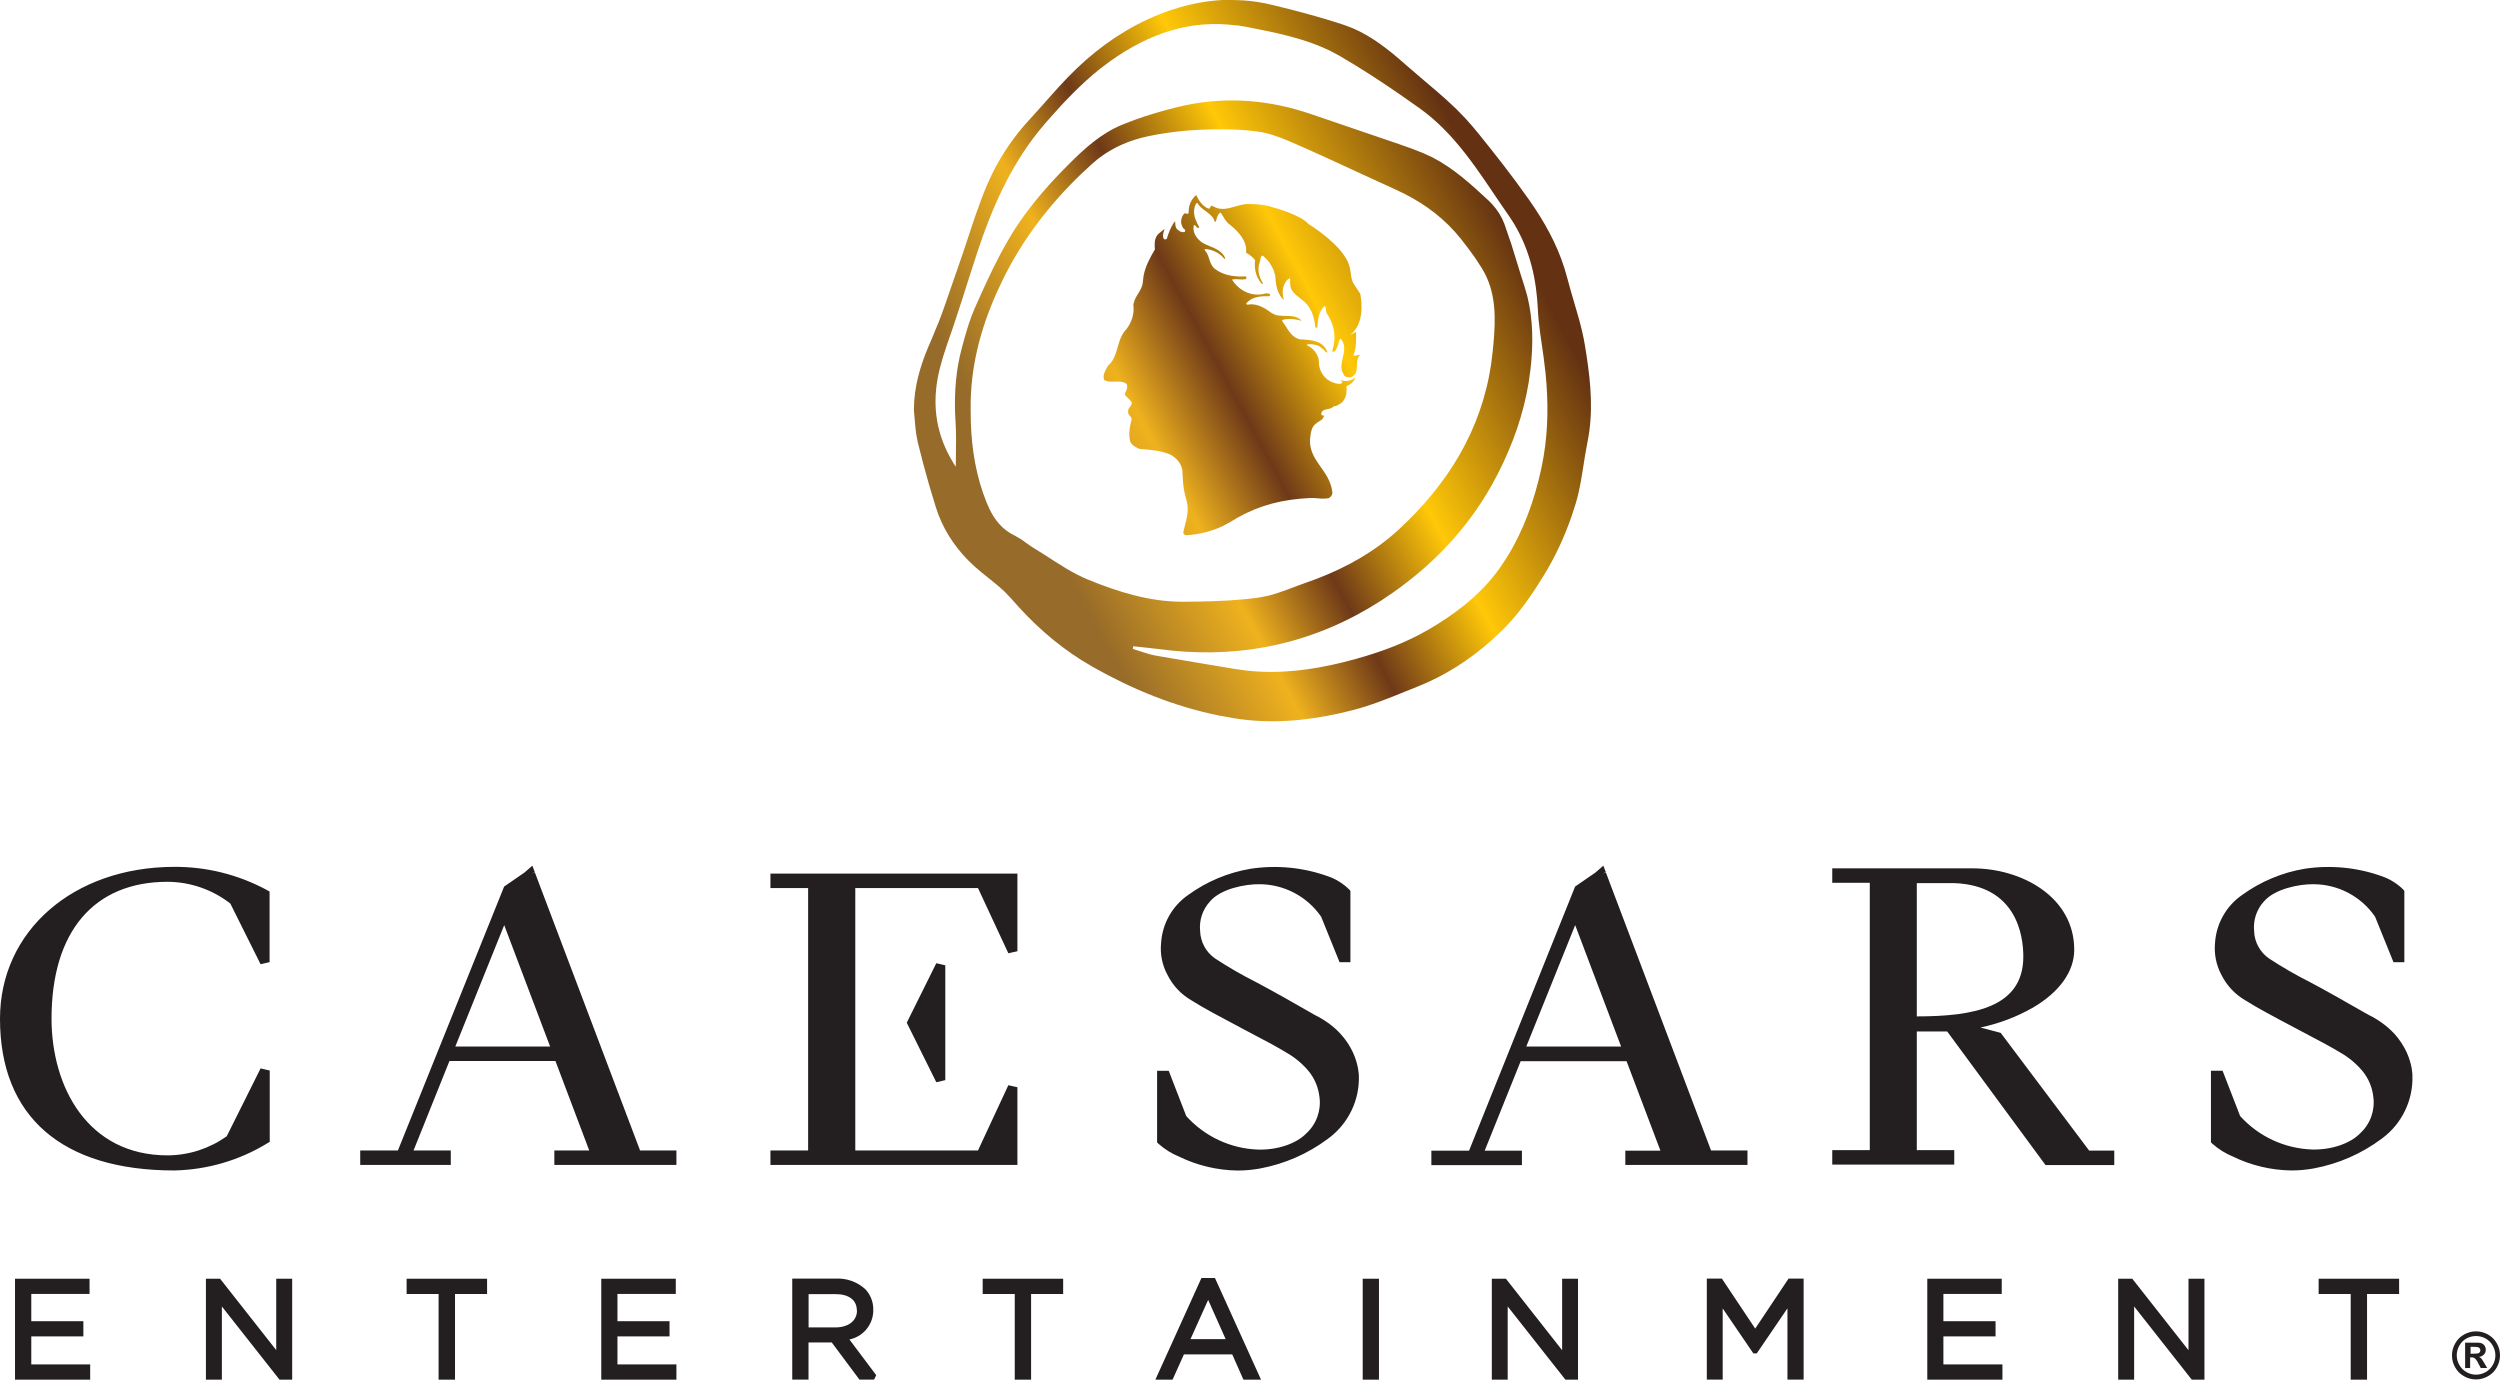
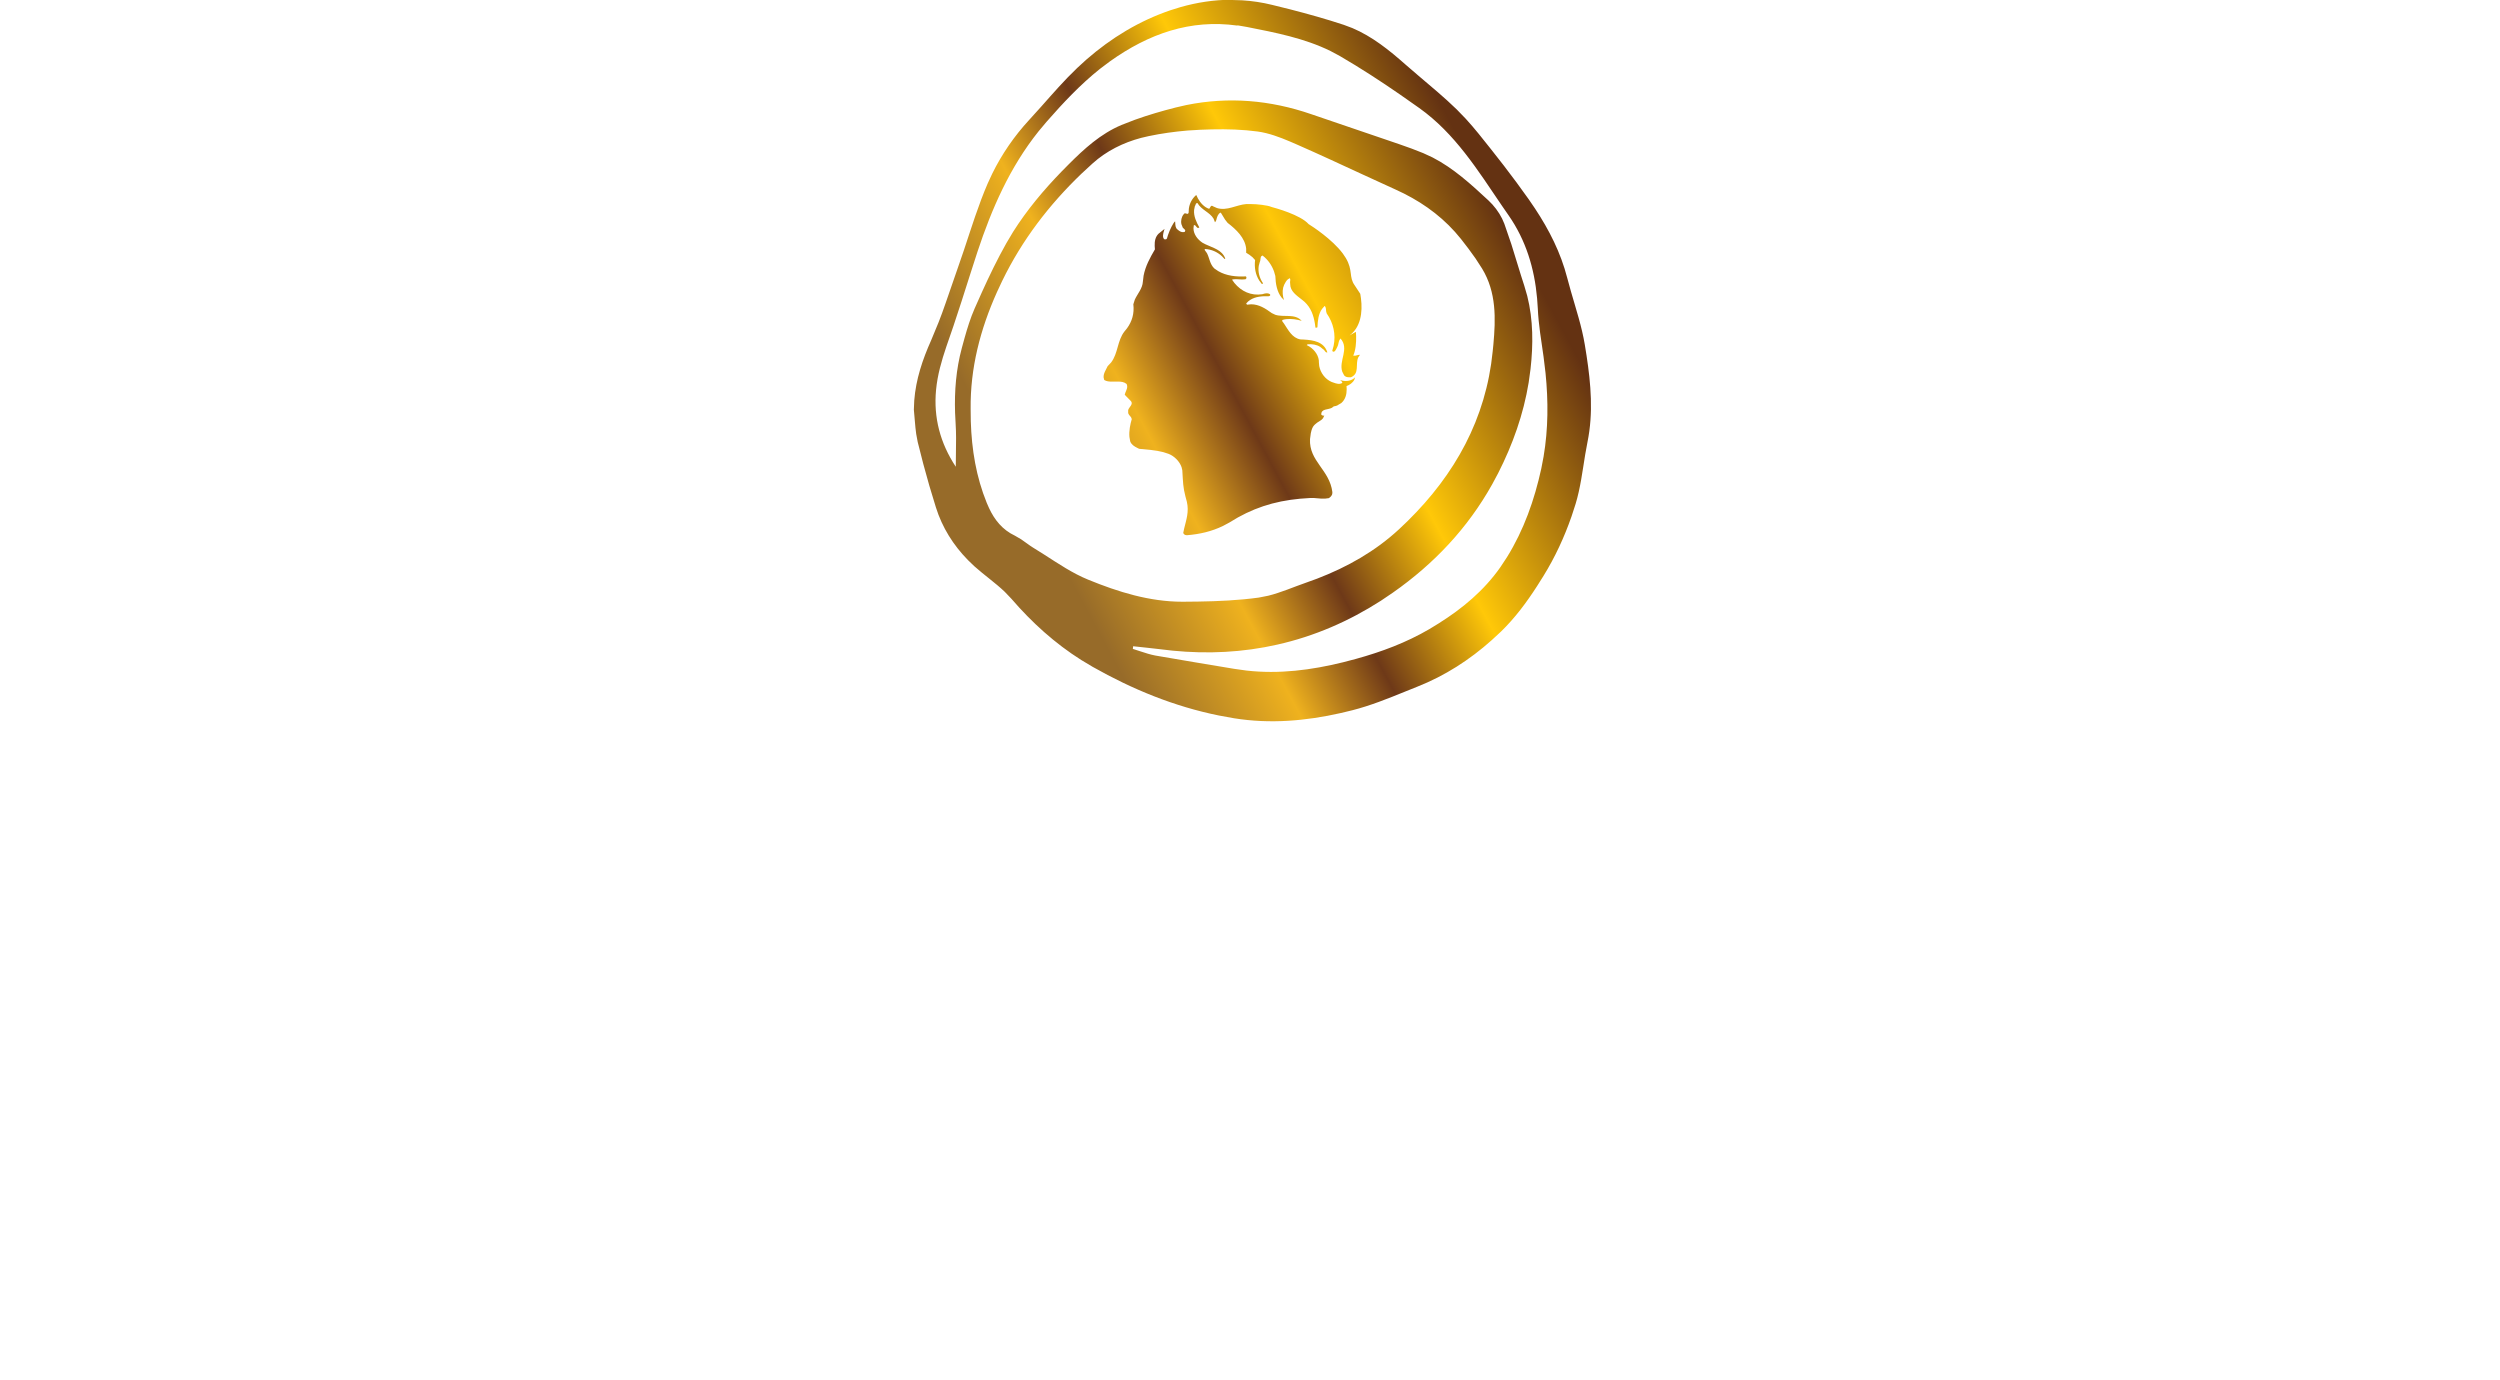
<svg xmlns="http://www.w3.org/2000/svg" id="Layer_1" viewBox="0 0 319.66 176.41">
  <defs>
    <style>.cls-1{fill:#231f20;}.cls-2{fill:url(#linear-gradient);}</style>
    <linearGradient id="linear-gradient" x1="-744.51" y1="357.92" x2="-741.33" y2="359.75" gradientTransform="translate(14232.48 7286.79) scale(18.94 -20.18)" gradientUnits="userSpaceOnUse">
      <stop offset="0" stop-color="#976b29" />
      <stop offset=".25" stop-color="#efb21e" />
      <stop offset=".42" stop-color="#6e3918" />
      <stop offset=".63" stop-color="#ffc808" />
      <stop offset="1" stop-color="#643212" />
    </linearGradient>
  </defs>
-   <path class="cls-1" d="M130.09,139.02l-1.16-.26-3.88,8.34h-15.69v-33.55h15.69l3.88,8.34,1.16-.26v-9.93h-31.58v1.85h4.82v33.55h-4.82v1.85h31.58v-9.93ZM119.72,138.38l1.15-.27v-14.68l-1.15-.27-3.78,7.61,3.78,7.61ZM68.39,111.55l-.42.16.41-.2-.31-.82-1,.87-2.61,1.8-13.58,33.74h-4.82v1.85h11.58v-1.85h-4.76l4.59-11.44h13.55l4.32,11.44h-4.46v1.85h15.61v-1.85h-4.65l-13.45-35.55ZM58.22,133.81l6.25-15.52,5.87,15.52h-12.12ZM207.83,148.95h15.61v-1.85h-4.66l-13.45-35.55-.42.16.41-.21-.31-.81-1,.87-2.61,1.8-13.56,33.77h-4.82v1.85h11.58v-1.85h-4.76l4.6-11.44h13.54l4.33,11.44h-4.49v1.82ZM195.16,133.81l6.25-15.52,5.87,15.52h-12.12ZM255.83,132.07l-2.6-.69c2.35-.49,4.61-1.35,6.69-2.53,3.42-2,5.3-4.63,5.3-7.41,0-6.75-6.7-10.41-13-10.41h-17.94v1.85h4.8v34.18h-4.8v1.85h15.6v-1.85h-4.79v-15.17h3.89l12.57,17.08h8.79v-1.85h-3.21l-11.31-15.05ZM245.1,112.92h4.79c7.95.3,8.82,6.68,8.82,9.4,0,6.55-6.46,7.64-13.62,7.64v-17.03ZM168.05,129.74s-4.29-2.46-5.72-3.23l-1.76-.95c-1.79-.9-3.53-1.91-5.21-3.01-1.16-.8-1.87-2.12-1.91-3.53-.13-1.37.32-2.73,1.25-3.74,1.39-1.67,4.58-2.24,6.32-2.22,3.16,0,6.12,1.56,7.91,4.16l2.35,5.81h1.39v-9.11l-.14-.17c-.77-.77-1.7-1.35-2.72-1.7-3.16-1.14-6.56-1.47-9.88-.97-2.89.48-5.63,1.63-8,3.35-2.04,1.41-3.32,3.68-3.47,6.16-.14,1.42.15,2.85.84,4.1.68,1.36,1.75,2.48,3.06,3.23,1.44.92,3.53,2.03,6.68,3.7l.91.48c2.08,1.09,3.41,1.8,4.53,2.49,1.08.61,2.04,1.41,2.84,2.36.77.94,1.25,2.09,1.39,3.3.24,1.73-.38,3.47-1.67,4.66-1.28,1.33-3.71,2.15-6.18,2.08-3.51-.12-6.82-1.67-9.18-4.28l-2.24-5.79h-1.49v9.15l.18.18c.78.69,1.67,1.25,2.63,1.64,2.34,1.14,4.9,1.75,7.5,1.78.96,0,1.91-.09,2.85-.26,3.14-.58,6.11-1.88,8.67-3.79,2.6-1.88,4.09-4.93,3.97-8.14-.03-.19-.09-4.99-5.69-7.73M308.46,137.49c0-.21-.06-5.01-5.65-7.75-.04,0-4.29-2.46-5.72-3.23l-1.76-.95c-1.79-.9-3.53-1.91-5.21-3.01-1.16-.81-1.87-2.12-1.9-3.53-.13-1.37.32-2.73,1.24-3.74,1.42-1.67,4.6-2.24,6.32-2.22,3.16,0,6.13,1.55,7.91,4.16l2.35,5.81h1.39v-9.11l-.13-.17c-.77-.76-1.7-1.35-2.72-1.7-3.16-1.14-6.56-1.47-9.88-.97-2.89.48-5.63,1.63-8.01,3.35-2.04,1.41-3.32,3.68-3.47,6.16-.13,1.42.16,2.85.84,4.1.68,1.35,1.75,2.48,3.06,3.23,1.44.92,3.51,2.02,6.65,3.68l.96.51c2.04,1.08,3.39,1.79,4.5,2.47,1.08.61,2.04,1.41,2.84,2.36.77.94,1.26,2.09,1.39,3.3.24,1.73-.38,3.47-1.67,4.66-1.28,1.33-3.72,2.15-6.18,2.08-3.51-.13-6.83-1.67-9.18-4.28l-2.24-5.79h-1.49v9.15l.18.18c.78.69,1.66,1.24,2.62,1.64,2.34,1.14,4.9,1.75,7.5,1.78.96,0,1.91-.09,2.85-.26,3.14-.58,6.11-1.88,8.67-3.79,2.58-1.88,4.06-4.92,3.94-8.11M34.49,146.02v-9.14l-1.17-.27-4.33,8.68c-2.21,1.57-4.85,2.43-7.56,2.44-10.25,0-14.84-8.78-14.84-17.49,0-11.11,5.41-17.49,14.84-17.49,2.91.02,5.72.99,8.02,2.78l3.87,7.76,1.15-.27v-9.02l-.42-.24c-3.63-1.94-7.68-2.95-11.8-2.92-12.88.03-22.25,8.19-22.25,19.43,0,12.49,7.91,19.39,22.29,19.39,4.2-.09,8.3-1.28,11.88-3.47l.31-.18ZM4,170.88h6.66v-1.95H4v-3.48h7.45v-1.95H1.92v12.91h9.61v-1.95H4v-3.58ZM35.32,172.63l-7.18-9.13h-1.81v12.91h2.04v-9.36l7.37,9.36h1.62v-12.91h-2.04v9.13ZM51.98,165.46h4.1v10.95h2.1v-10.95h4.1v-1.96h-10.29v1.96ZM78.95,170.88h6.66v-1.95h-6.66v-3.48h7.46v-1.95h-9.53v12.91h9.61v-1.95h-7.54v-3.58ZM111.66,167.47c.02-.99-.36-1.95-1.05-2.66-1.02-.91-2.35-1.39-3.71-1.32h-5.6v12.91h2.08v-4.75h2.97l3.54,4.75h1.87l.28-.56-3.43-4.57c1.8-.37,3.09-1.97,3.05-3.81M109.58,167.56c0,1.32-1.1,2.17-2.78,2.17h-3.41v-4.26h3.42c1.74,0,2.75.76,2.75,2.1h.01ZM125.65,165.46h4.1v10.95h2.09v-10.95h4.1v-1.96h-10.29v1.96ZM153.62,163.41l-5.89,13h2.2l1.45-3.23h6.18l1.43,3.23h2.25l-5.89-13h-1.74ZM156.71,171.23h-4.49l2.26-5.02,2.24,5.02ZM174.24,163.5h2.08v12.91h-2.08v-12.91ZM199.73,172.63l-7.18-9.13h-1.8v12.91h2.03v-9.36l7.38,9.36h1.61v-12.91h-2.03v9.13ZM224.43,169.88l-4.26-6.39h-1.93v12.91h2.03v-9.1l3.92,5.75h.44l3.92-5.76v9.11h2.07v-12.91h-1.93l-4.26,6.39ZM248.49,170.88h6.67v-1.95h-6.67v-3.48h7.46v-1.95h-9.52v12.91h9.61v-1.95h-7.55v-3.58ZM279.82,172.63l-7.18-9.13h-1.8v12.91h2.04v-9.36l7.37,9.36h1.62v-12.91h-2.04v9.13ZM296.47,165.46h4.1v10.95h2.09v-10.95h4.1v-1.96h-10.29v1.96ZM316.59,170.23c.53,0,1.06.14,1.52.4.48.26.87.65,1.14,1.13.55.95.55,2.12,0,3.08-.26.48-.66.87-1.13,1.13-.95.55-2.11.55-3.06,0-.48-.26-.87-.65-1.13-1.13-.27-.46-.41-.99-.41-1.53,0-.54.14-1.08.42-1.55.26-.48.66-.87,1.14-1.13.46-.26.99-.4,1.52-.4M316.59,170.83c-.42,0-.84.11-1.21.31-.39.21-.7.53-.92.92-.44.76-.44,1.71,0,2.47.21.38.53.7.91.91.76.44,1.7.44,2.46,0,.38-.21.7-.53.91-.91.22-.37.33-.8.33-1.23,0-.44-.12-.87-.34-1.24-.21-.39-.53-.7-.92-.92-.37-.2-.79-.31-1.21-.31h0ZM315.2,174.94v-3.26h1.71c.18,0,.35.05.51.13.13.08.23.18.3.31.08.14.13.3.12.47,0,.22-.08.44-.23.6-.17.18-.4.29-.65.31.08.03.16.07.22.12.08.08.16.16.22.25,0,.03.1.17.24.4l.38.65h-.82l-.28-.53c-.11-.26-.26-.49-.46-.69-.13-.1-.29-.15-.45-.14h-.17v1.35l-.66.02ZM315.9,173.09h.26c.23,0,.46,0,.69-.04.09-.03.16-.08.22-.15.05-.07.08-.16.08-.25,0-.09-.03-.17-.08-.24-.06-.07-.13-.13-.22-.15-.23-.04-.46-.06-.69-.05h-.26v.89Z" />
  <path id="rings-2" class="cls-2" d="M157.55,0l1.28.04c1.28.08,2.57.27,3.85.59l2.3.57c2.29.59,4.58,1.23,6.82,1.97l1.12.42c2.55,1.08,4.72,2.83,6.8,4.67l1.65,1.42c1.66,1.41,3.34,2.8,4.9,4.32l1.16,1.2c1.13,1.23,2.16,2.55,3.2,3.86l1.66,2.12c1.09,1.42,2.16,2.86,3.19,4.32l.79,1.16c1.81,2.74,3.29,5.64,4.12,8.87l.47,1.71c.65,2.27,1.4,4.53,1.78,6.84l.22,1.37c.56,3.66.88,7.36.12,11.08l-.29,1.59c-.35,2.13-.61,4.28-1.23,6.32l-.52,1.6c-.92,2.64-2.1,5.2-3.59,7.61l-.8,1.27c-1.35,2.1-2.83,4.09-4.63,5.84l-1.19,1.1c-2.81,2.51-5.96,4.54-9.5,5.94l-1.64.66c-2.19.89-4.38,1.77-6.65,2.35l-1.49.36c-4.47,1.01-9.01,1.42-13.66.67l-1.93-.35c-5.73-1.16-11.07-3.35-16.14-6.22l-1.47-.88c-3.36-2.12-6.3-4.78-8.93-7.83l-.86-.9c-1.21-1.15-2.62-2.13-3.87-3.25l-.83-.8c-1.87-1.91-3.28-4.15-4.09-6.73l-.84-2.77c-.54-1.86-1.03-3.72-1.49-5.6l-.19-1.02c-.15-1.03-.19-2.08-.3-3.11l.05-1.17c.21-2.71,1.05-5.21,2.17-7.72l.95-2.3c.3-.77.59-1.55.86-2.34l1.63-4.71.74-2.15c.96-2.88,1.85-5.78,3.05-8.55l.58-1.25c1.22-2.48,2.81-4.79,4.71-6.85l1.52-1.68c1.51-1.7,2.99-3.41,4.63-4.97l1.17-1.07c3.17-2.77,6.77-4.96,10.78-6.32l1.26-.39c2.11-.6,4.27-.93,6.44-.94h.13ZM158.21,3.27c-6.01-.84-11.34,1.05-16.28,4.57l-1.29.97c-2.52,2.01-4.71,4.35-6.83,6.77l-1.03,1.23c-3.65,4.57-5.97,9.86-7.8,15.39l-1.02,3.16c-.67,2.11-1.34,4.23-2.05,6.33l-.92,2.67c-.6,1.78-1.12,3.58-1.3,5.48-.34,3.56.53,6.82,2.52,9.84l.02-1.84c.02-1.22.04-2.45-.04-3.67l-.07-1.4c-.09-2.79.13-5.55.86-8.26l.35-1.28c.36-1.28.75-2.55,1.28-3.76l.95-2.13c.96-2.12,1.98-4.23,3.12-6.25l.85-1.43c1.77-2.81,3.91-5.36,6.23-7.75l.86-.87c2.01-2.02,4.12-3.94,6.78-5.06l1.7-.66c1.72-.62,3.48-1.13,5.25-1.58l1.35-.31c5.38-1.09,10.71-.64,15.96,1.17l4.9,1.67,4.9,1.67,1.52.52c1.01.35,2.02.71,3,1.12l1.19.55c2.7,1.39,4.94,3.45,7.16,5.51l.5.51c.65.72,1.19,1.58,1.52,2.46l.9,2.62c.56,1.76,1.07,3.54,1.65,5.3l.38,1.31c.77,3.07.77,6.22.42,9.34l-.24,1.74c-.66,4.04-2.03,7.9-3.9,11.58l-.76,1.42c-3.13,5.6-7.43,10.17-12.72,13.87l-1.51,1.02c-4.08,2.62-8.49,4.54-13.24,5.61l-1.66.34c-4.44.81-8.92.84-13.42.24l-1.68-.19-1.68-.18-.02.17-.02.17.96.31c.64.21,1.28.42,1.93.54l5.04.86,5.04.84,1.57.22c4.17.47,8.28-.06,12.34-1.06l1.64-.43c3.27-.9,6.44-2.08,9.41-3.82l1.16-.71c3.06-1.92,5.8-4.2,7.9-7.19l.85-1.29c2.16-3.48,3.51-7.31,4.39-11.34l.29-1.52c.6-3.55.61-7.1.25-10.67l-.25-2.07c-.29-2.07-.65-4.13-.74-6.21l-.09-1.29c-.34-3.84-1.43-7.42-3.64-10.6l-.85-1.23c-3.08-4.53-6-9.24-10.58-12.5l-2.48-1.74c-2.49-1.72-5.03-3.37-7.64-4.89l-1.23-.66c-3.34-1.64-7.02-2.35-10.67-3.07l-1.21-.21ZM159.37,16.66c-1.94-.17-3.92-.15-5.86-.07l-1.66.1c-1.66.14-3.33.37-4.95.71l-.99.23c-2.29.61-4.44,1.67-6.21,3.27l-1.41,1.3c-4.14,3.97-7.6,8.48-10.14,13.71l-.67,1.43c-2.15,4.79-3.43,9.75-3.37,14.96l.02,1.57c.11,3.63.69,7.11,2.04,10.43l.29.66c.7,1.5,1.7,2.78,3.32,3.54l.79.46c.51.34,1,.74,1.52,1.06l1.39.87c1.84,1.18,3.67,2.42,5.66,3.23,3.83,1.57,7.84,2.82,12.05,2.82h.07l1.94-.02c2.59-.04,5.19-.16,7.75-.51l1.22-.24c1.62-.4,3.19-1.1,4.78-1.65l1.46-.53c3.86-1.48,7.44-3.5,10.49-6.33l1.09-1.04c6.04-5.95,10.02-13.06,10.87-21.68l.09-.89c.3-3.29.4-6.67-1.44-9.7l-.84-1.3c-.59-.85-1.22-1.68-1.86-2.49l-.77-.91c-2.11-2.35-4.68-4.1-7.59-5.41l-4.17-1.91c-2.77-1.28-5.54-2.57-8.34-3.8l-.99-.43c-1.34-.57-2.71-1.08-4.12-1.28l-1.45-.16ZM153.01,25.03l.16.34c.31.57.83,1.15,1.44,1.33l.09-.12c.1-.18.17-.38.43-.19l.48.21c1.28.4,2.47-.41,3.76-.51h.45c.98-.01,2.3.17,2.72.36l.06.02c.49.13,3.68,1,4.73,2.19l.05.03c.39.24,2.95,1.89,4.32,3.73l.38.57c.95,1.6.36,2.42,1.14,3.5l.71,1.08.09.59c.23,1.79-.05,3.7-1.46,4.73l.81-.46.03.56c.02.8-.05,1.78-.37,2.49h.27c.16-.02.3-.1.52-.11h.07l-.21.31c-.42.88.21,2.08-.95,2.56h-.23c-.23,0-.47-.05-.63-.24l-.24-.47c-.48-1.41.94-2.93-.23-4.25l-.15.23c-.11.25-.11.57-.24.81l-.12.24c-.08.16-.16.33-.32.41h-.1c-.06-.02-.11-.06-.12-.12l.17-.62c.31-1.46-.03-2.95-.88-4.15l-.07-.24c-.04-.26,0-.55-.2-.72l-.33.38c-.47.66-.55,1.51-.59,2.35l-.12.05h-.13s-.07-.52-.07-.52c-.17-1.04-.5-2.03-1.34-2.8l-.33-.27c-.68-.54-1.49-1.06-1.49-1.99l-.02-.26c.02-.17.07-.34-.03-.49l-.24.14c-.22.18-.36.47-.48.7l-.13.37c-.12.52-.06,1.12.11,1.59l-.32-.33c-.57-.72-.76-1.75-.79-2.75l-.17-.59c-.28-.77-.75-1.48-1.47-2.03l-.16.1c-.14.19-.07.56-.2.77l-.12.45c-.13.77.1,1.58.52,2.19,0,.08,0,.11-.04.13h-.09l-.33-.44c-.49-.77-.64-1.7-.53-2.62l-.34-.37c-.25-.22-.52-.4-.8-.56v-.53c-.15-1.38-1.26-2.44-2.37-3.29l-.33-.42c-.2-.29-.35-.61-.55-.9l-.17.09c-.1.09-.16.22-.22.31l-.09.22c-.07.23-.09.48-.26.62l-.18-.46c-.48-.82-1.57-1.12-2.06-2l-.14.03c-.1.08-.1.27-.19.37l-.1.49c-.07.81.3,1.56.67,2.23l-.09.06c-.08.02-.17,0-.21-.06l-.09-.1c-.08-.11-.14-.22-.31-.19l-.05.38c0,.76.5,1.43,1.14,1.86l.4.21c.96.46,2.12.7,2.53,1.83l-.09.05-.34-.36c-.6-.55-1.33-.87-2.14-.92l-.09.09.32.45c.33.64.36,1.4.94,1.95l.5.34c1.03.6,2.27.74,3.54.67l.06.12v.12s-.11.13-.11.13l-.41.03-.41-.02-.32-.02c-.21,0-.41,0-.59.06l.31.43c.88,1.07,2.13,1.66,3.57,1.43l.24-.07c.25-.06.51-.08.73.07l.04.1c0,.12-.17.18-.31.16h-.45c-.89.03-1.72.23-2.3.9v.07s.07.07.09.11l.52-.05c1.01,0,1.84.54,2.63,1.12l.46.22c1.12.36,2.5-.2,3.38.78l-.45-.12c-.64-.14-1.39-.19-2.01,0l-.03.04s0,.08,0,.12l.24.33c.54.81,1.02,1.8,2.07,2l.45.02c1.23.07,2.55.28,2.99,1.58v.09l-.17-.06c-.14-.11-.21-.32-.39-.4l-.33-.27c-.47-.3-1.05-.39-1.63-.33l-.09.1.36.2c.69.45,1.23,1.23,1.19,2.05l.04.43c.16.86.75,1.67,1.58,2.03l.26.09c.36.13.76.26,1.12.03l-.06-.15c-.07-.09-.17-.16-.24-.21l.32.08c.55.1,1.18.02,1.61-.43l-.1.31c-.2.39-.62.67-1,.81l.02.4c0,.67-.16,1.31-.69,1.77l-.36.21-.09.06-.09.05h-.02s-.06.03-.06.03c-.06.01-.16.04-.16.04h-.07s-.05.05-.14.05l-.2.16c-.52.29-1.39.09-1.37.88l.12.09c.09.05.19.06.27.03l-.16.33c-.26.36-.67.44-1.03.8l-.13.13c-.16.19-.29.42-.41,1l-.1.75c-.14,2.84,2.5,3.9,2.86,6.78l-.02.24c-.06.23-.24.41-.44.53l-.48.06c-.32.02-.64-.01-.95-.04l-.47-.04h-.47s-1.29.09-1.29.09c-3.36.31-6.19,1.23-9.04,3.04l-.84.45c-1.43.69-2.94,1.05-4.61,1.18l-.19-.03c-.12-.04-.22-.14-.27-.26l.12-.57c.27-1.13.64-2.13.34-3.43l-.18-.67c-.31-1.21-.3-1.72-.4-3.35l-.09-.38c-.25-.75-.93-1.42-1.65-1.71l-.71-.23c-.97-.25-2.02-.32-3.07-.42l-.26-.13c-.36-.18-.73-.41-.88-.82l-.1-.57c-.07-.78.1-1.59.3-2.28l-.09-.23c-.14-.21-.4-.37-.37-.67v-.26c.13-.41.66-.71.37-1.12l-.81-.83.08-.27c.14-.36.35-.69.16-1.11l-.25-.16c-.35-.17-.79-.15-1.23-.14h-.37c-.37,0-.72-.03-1.01-.21l-.08-.32c-.04-.52.31-.99.51-1.44l.45-.48c.9-1.18.78-2.78,1.7-3.96l.34-.42c.63-.87.94-1.87.8-3.06l.19-.6c.35-.76.98-1.41,1.03-2.3l.09-.75c.23-1.22.82-2.3,1.45-3.37l-.03-.44c-.02-.59.08-1.15.49-1.56l.77-.62-.07.24c-.11.36-.23.83.03,1.08l.13.02c.08,0,.15,0,.22-.12l.13-.43c.25-.74.67-1.56.91-1.76l.02.2c.01.29.02.65.29.85l.2.16c.21.15.46.23.73.14l.06-.16c-.01-.19-.36-.31-.37-.52l-.12-.3c-.1-.43.01-.94.28-1.26l.1-.11c.07-.04.16-.01.24.01l.09.03c.09.02.17,0,.21-.15l.03-.51c.09-.66.39-1.25.9-1.71h.09Z" />
</svg>